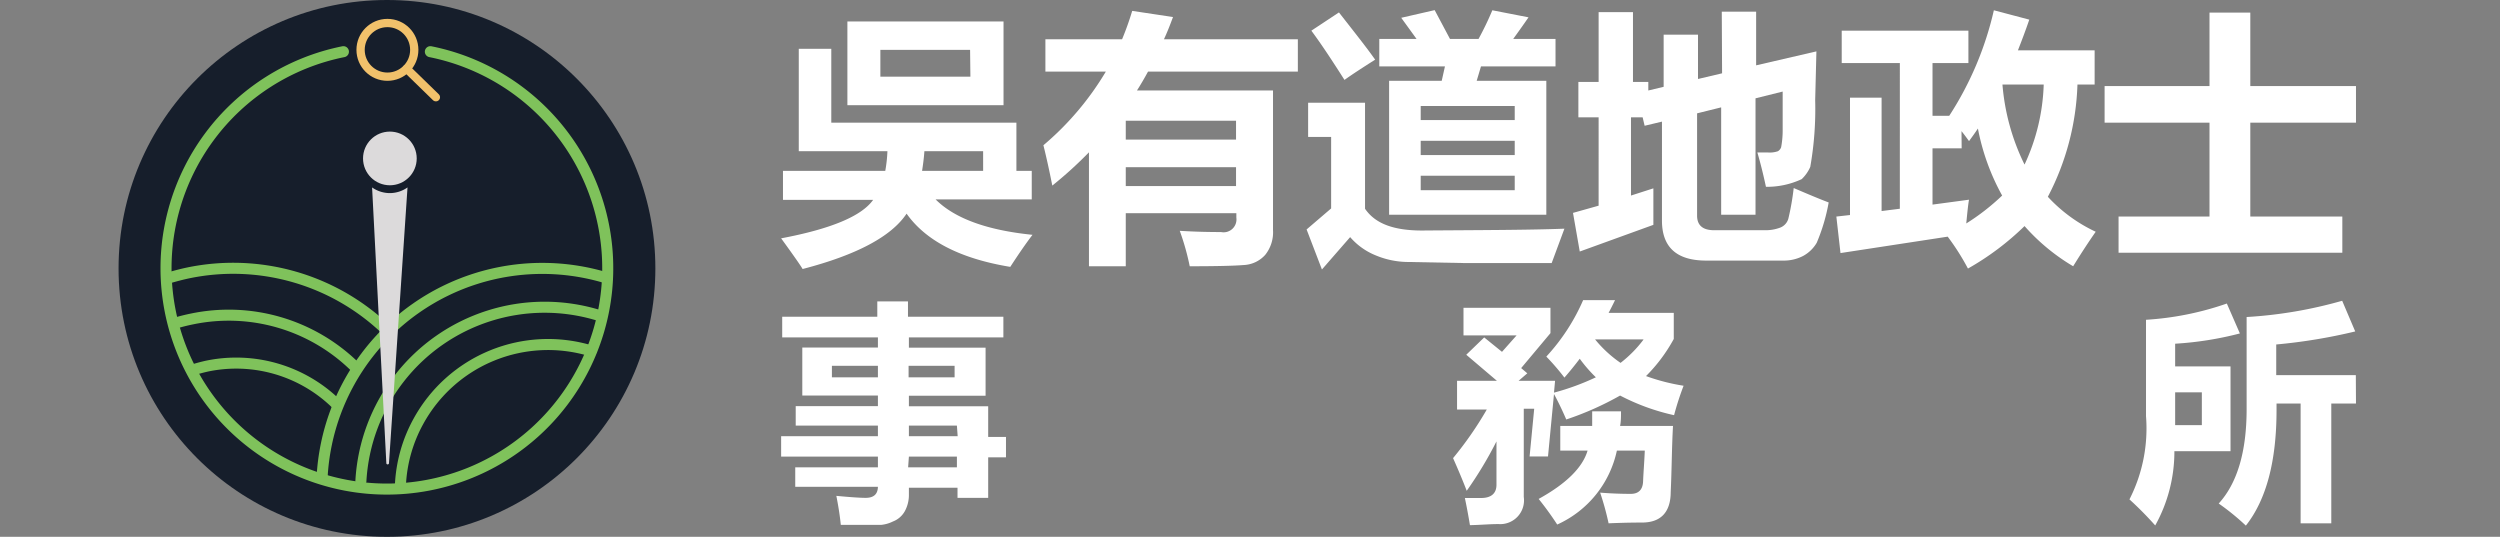
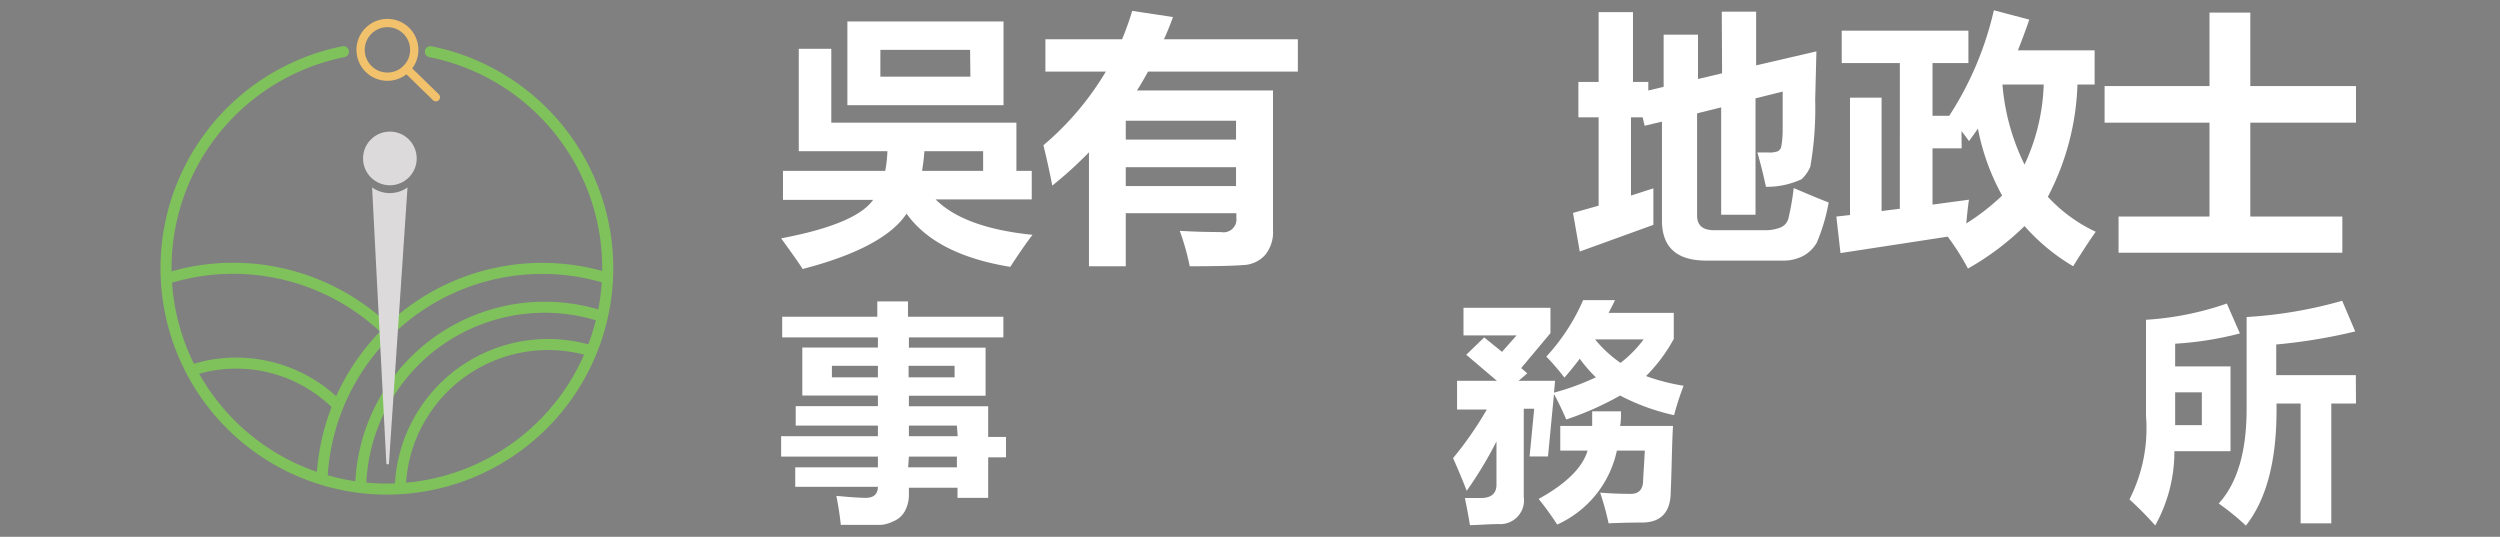
<svg xmlns="http://www.w3.org/2000/svg" viewBox="0 0 163 35">
  <rect x="0" y="0" width="163" height="35" fill="#808080" stroke="none" />
  <defs>
    <style>.cls-1{fill:#fff;}.cls-2{fill:#161e2b;}.cls-3,.cls-4{fill:none;stroke-linecap:round;stroke-linejoin:round;}.cls-3{stroke:#f1c16b;stroke-width:0.54px;}.cls-4{stroke:#7fc25b;stroke-width:0.72px;}.cls-5{fill:#dcdadb;}</style>
  </defs>
  <g id="圖層_2" data-name="圖層 2">
    <path class="cls-1" d="M51.05,11.14h6.67a9.28,9.28,0,0,0,.14-1.28H52.08V3.18H54.2V8H66.27v3.14h1V13H61q1.86,1.86,6.32,2.31c-.37.48-.86,1.18-1.45,2.09Q61,16.6,59.11,13.93c-1,1.5-3.28,2.7-6.78,3.61-.08-.15-.54-.82-1.4-2,3.23-.61,5.24-1.44,6-2.51H51.05Zm4.2-9.74H65.43V6.86H55.25Zm8,1.85H57.4V5h5.87Zm-3.15,7.89h4V9.86H60.27C60.24,10.32,60.18,10.74,60.12,11.14Z" />
    <path class="cls-1" d="M73.4,17.36H71V9.93a26,26,0,0,1-2.39,2.17c-.18-.91-.37-1.79-.58-2.63a19,19,0,0,0,4.07-4.8H68.16V2.56h5A19.44,19.44,0,0,0,73.82.71l2.66.4c-.18.49-.38,1-.59,1.45h8.73V4.67H74.85q-.34.63-.72,1.23H83V15a2.35,2.35,0,0,1-.51,1.62,2,2,0,0,1-1.4.66c-.6.05-1.78.08-3.52.08a16.05,16.05,0,0,0-.65-2.31c1,.06,1.86.08,2.69.08a.84.84,0,0,0,1-.94v-.29H73.4Zm7.19-9.49H73.4V9.1h7.19ZM73.4,12.13h7.19V10.9H73.4Z" />
-     <path class="cls-1" d="M102,14.91l-.83,2.24c-2.07,0-4,0-5.78,0l-3.67-.07a5.54,5.54,0,0,1-2-.42,4.37,4.37,0,0,1-1.69-1.2l-1.84,2.11-1-2.61,1.6-1.37V8.93h-1.5V6.7H89v6.91c.68,1,1.92,1.42,3.72,1.42C96.55,15,99.65,15,102,14.91ZM87.3.81c1,1.28,1.82,2.31,2.36,3.08-.8.51-1.47.94-2,1.32C86.89,4,86.17,2.9,85.5,2Zm3.27,4.46H94l.21-.94H89.93V2.54h2.43l-1-1.38,2.18-.5,1,1.88h1.86a19.73,19.73,0,0,0,.9-1.87l2.36.46c-.29.42-.63.9-1,1.41h2.76V4.33H96.56l-.28.94h4.54V14H90.57Zm8.19,1.64H92.63v.92h6.13Zm-6.13,3.2h6.13V9.18H92.63Zm6.13,2.29v-.94H92.63v.94Z" />
    <path class="cls-1" d="M112.26.76h2.24v3.5l3.93-.91-.08,3.18a21.83,21.83,0,0,1-.32,4.35,2.45,2.45,0,0,1-.56.8,5.34,5.34,0,0,1-2.33.5c-.16-.74-.34-1.49-.56-2.24l.67,0a1.63,1.63,0,0,0,.67-.08.49.49,0,0,0,.21-.26,5.93,5.93,0,0,0,.1-1.05c0-.6,0-1.46,0-2.58l-1.77.44V14h-2.24V7l-1.57.39v6.67c0,.63.37.95,1.11.95h3.31a2.71,2.71,0,0,0,1-.17.88.88,0,0,0,.53-.58,16.74,16.74,0,0,0,.35-2c.91.39,1.67.71,2.28.94a12.18,12.18,0,0,1-.78,2.63,2.3,2.3,0,0,1-.89.86,2.74,2.74,0,0,1-1.32.3h-5q-2.88,0-2.88-2.61V7.93l-1.13.27-.13-.55h-.76v5.1l1.46-.47c0,.47,0,1.27,0,2.38L103,16.4l-.44-2.52,1.67-.47V7.65h-1.32V5.34h1.32V.79h2.24V5.34h1V5.9l1-.24V2.26h2.24V5.15l1.57-.37Z" />
    <path class="cls-1" d="M130,.67l2.31.61c-.24.7-.49,1.36-.74,2h5V5.51h-1.12a16.9,16.9,0,0,1-1.93,7.32,10,10,0,0,0,3.12,2.28q-.7,1-1.47,2.25a13.15,13.15,0,0,1-3.17-2.62,17.81,17.81,0,0,1-3.69,2.77,15.45,15.45,0,0,0-1.32-2.08L120,16.5l-.27-2.38.89-.1V6.37h2.06v7.39l1.19-.15V4.11h-3.79V2h8.26V4.11H126V7.55h1.09A21.32,21.32,0,0,0,130,.67Zm-2.1,9H126v3.67l2.38-.32c-.06.32-.11.84-.18,1.55a14.62,14.62,0,0,0,2.34-1.82,14.72,14.72,0,0,1-1.58-4.37c-.19.29-.39.56-.58.82-.16-.22-.32-.44-.49-.65ZM132,10.73a13.23,13.23,0,0,0,1.25-5.22h-2.69s0,0,0,0A14.43,14.43,0,0,0,132,10.73Z" />
    <path class="cls-1" d="M138.13,14.12h5.93V8h-6.84V5.61h6.84V.82h2.66V5.61h6.89V8h-6.89v6.12h6v2.36H138.13Z" />
    <path class="cls-1" d="M51.85,30.47h5.39v-.7H50.93V28.44h6.31v-.69H51.88V26.48h5.36v-.69H52.31V22.66h4.93V22H51V20.65h6.2v-1h2v1h6.22V22H59.26v.67h5v3.13h-5v.69h5.17v2h1.16v1.33H64.43v2.64h-2v-.66H59.26v.43A2.21,2.21,0,0,1,59,33.32a1.49,1.49,0,0,1-.78.68,2.22,2.22,0,0,1-.75.22H54.82c-.06-.6-.16-1.23-.29-1.89.94.09,1.57.13,1.91.13.53,0,.79-.24.8-.72H51.85Zm2.39-5.87h3v-.75h-3Zm8,0v-.75h-3v.75Zm.15,3.15H59.26v.69h3.18Zm-3.18,2.72h3.18v-.7H59.26Z" />
    <path class="cls-1" d="M96.77,22l1.16.94.95-1.07H95.42v-1.8h5.67v1.65L99.18,24l.4.34-.57.49h2.38l-.07.77a16.09,16.09,0,0,0,2.73-1A9.17,9.17,0,0,1,103,23.39c-.32.42-.65.83-1,1.23a15.05,15.05,0,0,0-1.18-1.37,13.09,13.09,0,0,0,2.4-3.68h2.08c-.14.29-.28.57-.42.83h4.25v1.7a10.48,10.48,0,0,1-1.81,2.42,13.08,13.08,0,0,0,2.45.63,18.81,18.81,0,0,0-.62,1.92,14.16,14.16,0,0,1-3.52-1.28,19.85,19.85,0,0,1-3.51,1.56c-.22-.51-.48-1.07-.8-1.66l-.39,4.07h-1.2l.3-3.11h-.68V32.4a1.55,1.55,0,0,1-1.64,1.77c-.6,0-1.23.06-1.87.07q-.15-.91-.33-1.77l1.06,0c.63,0,1-.28,1-.86V28.78A25.45,25.45,0,0,1,95.63,32c-.27-.7-.57-1.41-.89-2.13a23,23,0,0,0,2.2-3.17H95V24.83H97.6l-2-1.7Zm12.16,10.07c0,1.34-.66,2-1.87,2-.3,0-1,0-2.18.05a18.08,18.08,0,0,0-.55-2c.63.05,1.29.08,2,.08.51,0,.78-.28.8-.82s.08-1.26.11-2h-1.82a6.85,6.85,0,0,1-3.89,4.82,20.3,20.3,0,0,0-1.21-1.67q2.7-1.49,3.19-3.15h-1.78V27.77h2.08c0-.3,0-.62,0-.95h1.88c0,.33,0,.65-.06.95h3.45C109,29.17,109,30.61,108.93,32.09Zm-1.78-9.94H104a7.94,7.94,0,0,0,1.66,1.53A7.92,7.92,0,0,0,107.15,22.15Z" />
    <path class="cls-1" d="M145.43,29.42h-3.66a9.9,9.9,0,0,1-1.25,4.84,22.41,22.41,0,0,0-1.68-1.7,10.17,10.17,0,0,0,1.08-5.42V20.85a19.67,19.67,0,0,0,5.27-1.06l.85,1.95a21.85,21.85,0,0,1-4.22.67v1.48h3.61Zm-3.61-1.7h1.74V25.58h-1.74Zm11.79-1.41H152v7.81h-2V26.31h-1.57v.43q0,5-2,7.53a15.56,15.56,0,0,0-1.77-1.44q1.82-2,1.82-6.16v-6a28.79,28.79,0,0,0,6.23-1.06l.85,2a35.78,35.78,0,0,1-5.15.85v2h5.19Z" />
-     <circle class="cls-2" cx="25.23" cy="17.5" r="17.5" />
    <circle class="cls-3" cx="25.26" cy="3.25" r="1.75" />
    <path class="cls-4" d="M28.06,3.37a14.4,14.4,0,1,1-5.67,0" />
    <path class="cls-4" d="M21,31.13a14.38,14.38,0,0,1,18.57-13" />
    <path class="cls-4" d="M23.53,31.36A12,12,0,0,1,39,20.55" />
    <path class="cls-4" d="M26.11,31.58a9.53,9.53,0,0,1,1.16-4.09,9.64,9.64,0,0,1,11.27-4.61" />
    <path class="cls-4" d="M11,18.12c.41-.12.82-.23,1.24-.32a14.42,14.42,0,0,1,13,3.76" />
-     <path class="cls-4" d="M11.5,21.05c.33-.1.66-.18,1-.25A11.75,11.75,0,0,1,23.1,23.87" />
    <path class="cls-4" d="M12.7,24.08c.26-.08.53-.15.8-.21a9.33,9.33,0,0,1,8.4,2.44" />
    <line class="cls-3" x1="26.51" y1="4.48" x2="28.42" y2="6.34" />
    <circle class="cls-5" cx="25.42" cy="10.33" r="1.75" />
    <path class="cls-5" d="M25.42,12.59a2,2,0,0,1-1.16-.37l.93,18a.09.09,0,0,0,.17,0l1.21-18A2,2,0,0,1,25.42,12.59Z" />
  </g>
</svg>